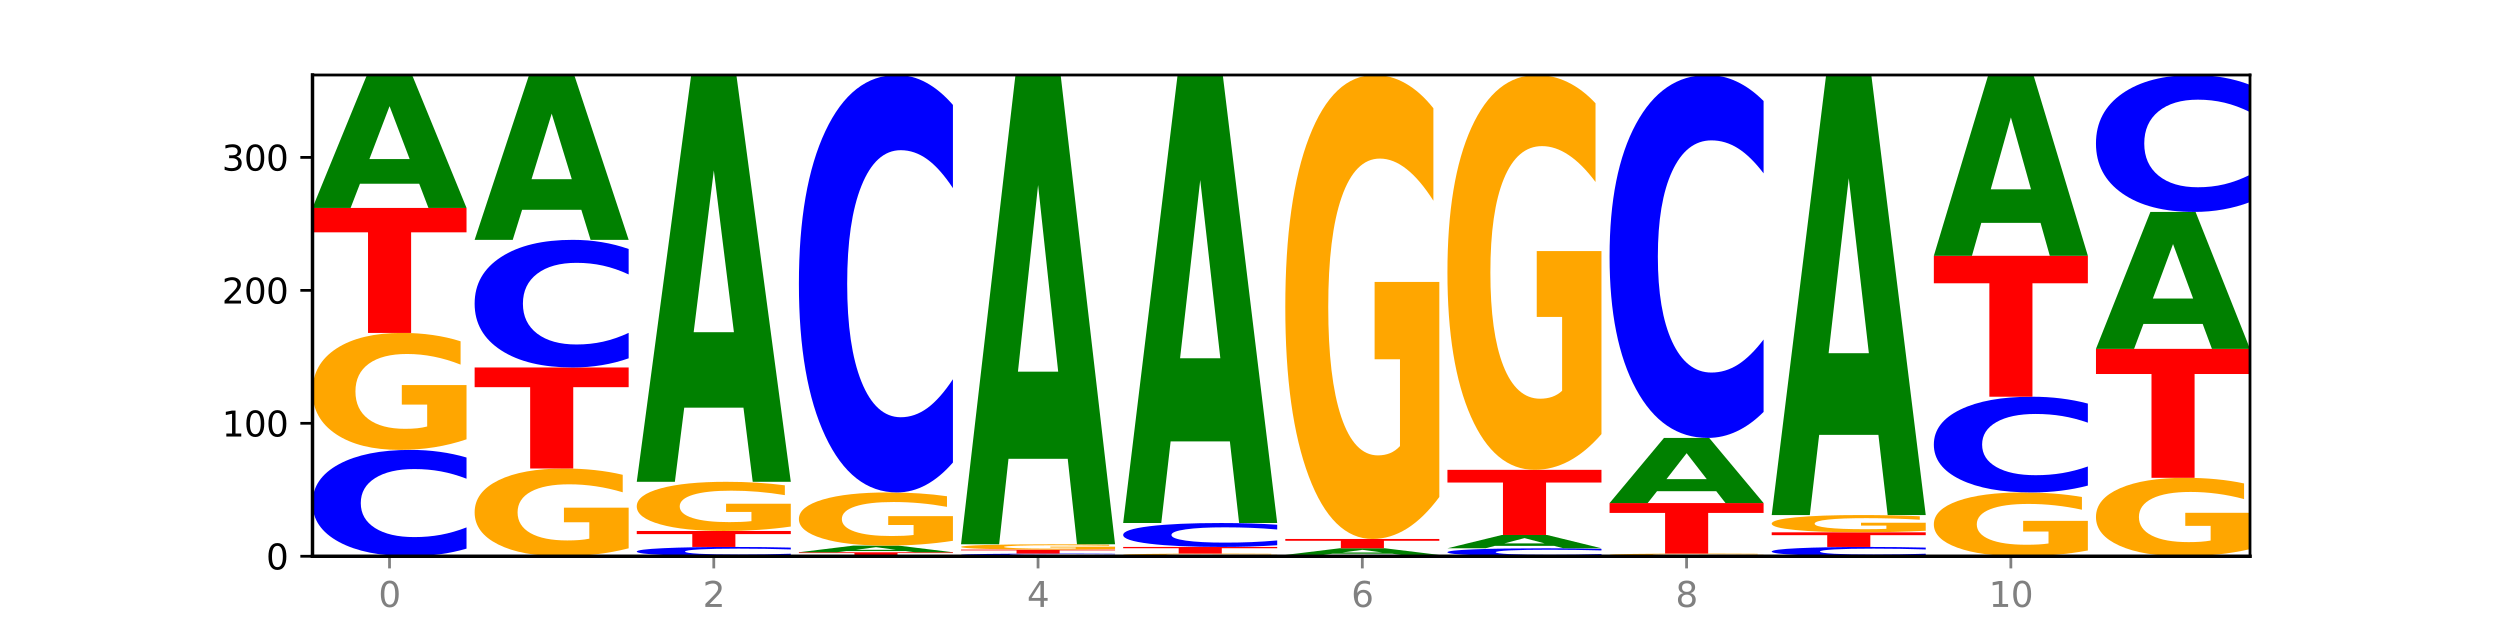
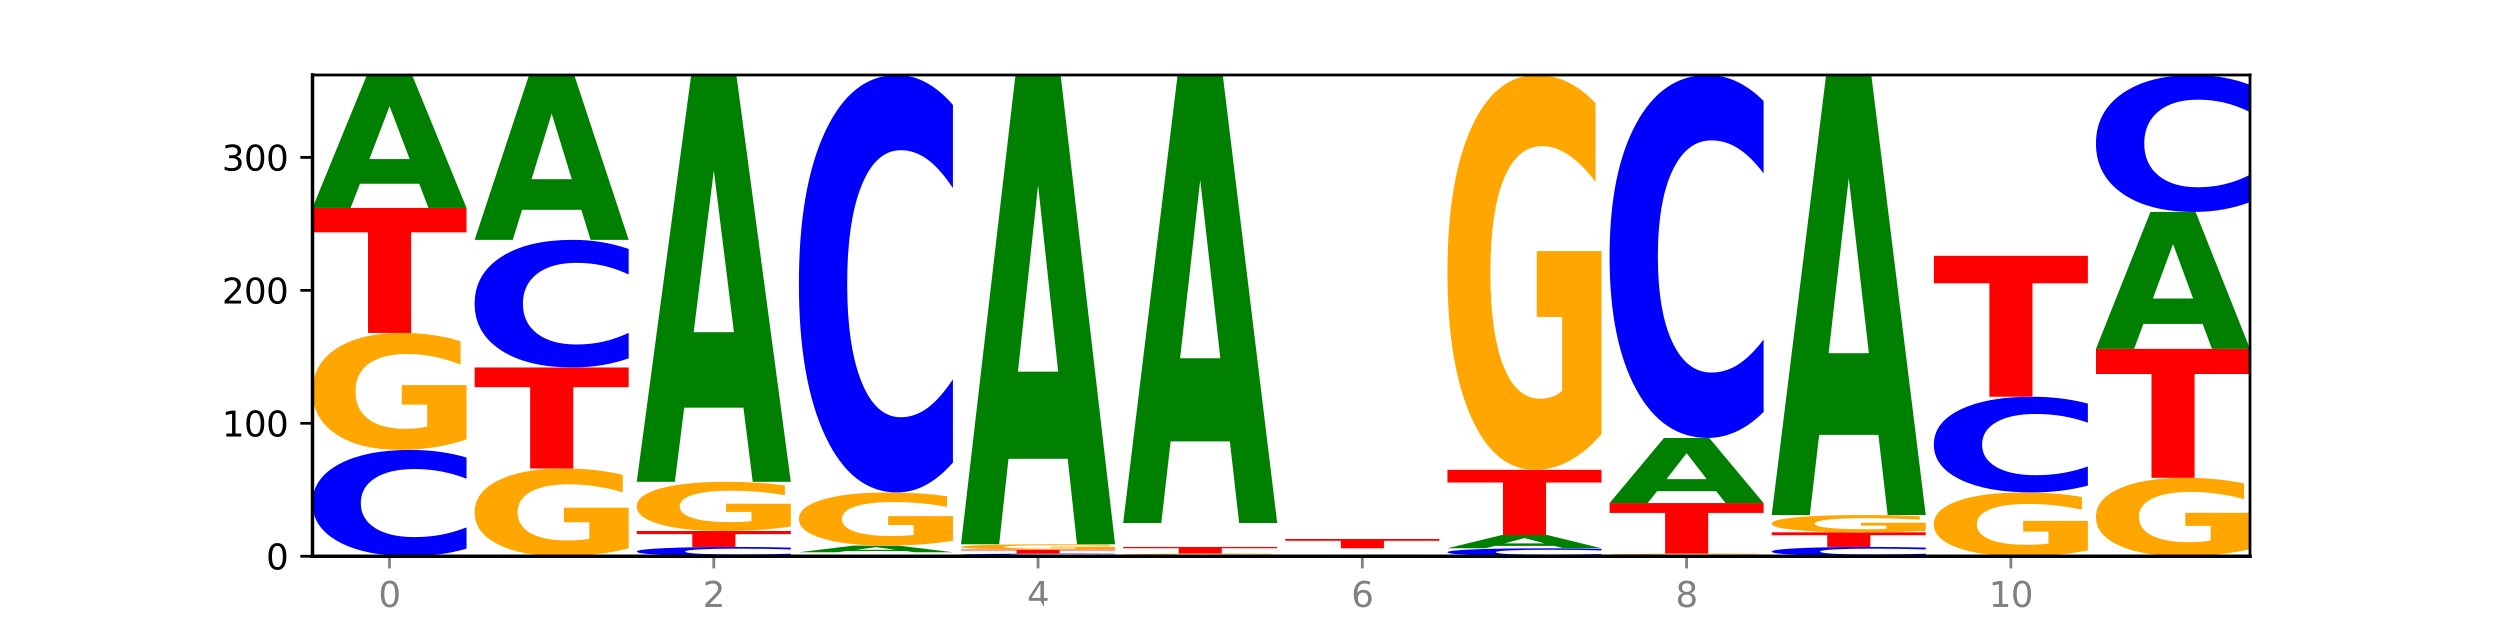
<svg xmlns="http://www.w3.org/2000/svg" xmlns:xlink="http://www.w3.org/1999/xlink" width="720pt" height="180pt" viewBox="0 0 720 180" version="1.1">
  <defs>
    <style type="text/css">*{stroke-linejoin: round; stroke-linecap: butt}</style>
  </defs>
  <g id="figure_1">
    <g id="patch_1">
      <path d="M 0 180  L 720 180  L 720 0  L 0 0  z " style="fill: #ffffff" />
    </g>
    <g id="axes_1">
      <g id="patch_2">
        <path d="M 90 160.2  L 648 160.2  L 648 21.6  L 90 21.6  z " style="fill: #ffffff" />
      </g>
      <g id="line2d_1">
        <path d="M 90 160.2  L 648 160.2  " clip-path="url(#p39545aeeb7)" style="fill: none; stroke: #000000; stroke-width: 0.5; stroke-linecap: square" />
      </g>
      <g id="patch_3">
        <path d="M 134.36 158.004  Q 130.649 159.093 126.637 159.643  Q 122.624 160.2 118.254 160.2  Q 105.222 160.2 97.611 156.075  Q 90 151.949 90 144.895  Q 90 137.814 97.611 133.695  Q 105.222 129.57 118.254 129.57  Q 122.624 129.57 126.637 130.127  Q 130.649 130.677 134.36 131.766  L 134.36 137.871  Q 130.616 136.429 126.983 135.758  Q 123.351 135.087 119.339 135.087  Q 112.141 135.087 108.017 137.701  Q 103.904 140.307 103.904 144.895  Q 103.904 149.463 108.017 152.076  Q 112.141 154.683 119.339 154.683  Q 123.351 154.683 126.983 154.012  Q 130.616 153.335 134.36 151.892  L 134.36 158.004  z " clip-path="url(#p39545aeeb7)" style="fill: #0000ff" />
      </g>
      <g id="patch_4">
        <path d="M 134.36 126.522  Q 129.886 128.046 125.074 128.812  Q 120.263 129.57 115.133 129.57  Q 103.541 129.57 96.77 125.032  Q 90 120.494 90 112.734  Q 90 104.883 96.89 100.38  Q 103.789 95.877 115.789 95.877  Q 120.412 95.877 124.647 96.49  Q 128.892 97.095 132.65 98.292  L 132.65 105.009  Q 128.773 103.471 124.935 102.712  Q 121.098 101.946 117.24 101.946  Q 110.102 101.946 106.235 104.744  Q 102.367 107.535 102.367 112.734  Q 102.367 117.885 106.096 120.696  Q 109.824 123.501 116.684 123.501  Q 118.553 123.501 120.153 123.341  Q 121.754 123.174 123.026 122.826  L 123.026 116.52  L 115.719 116.52  L 115.719 110.904  L 134.36 110.904  L 134.36 126.522  z " clip-path="url(#p39545aeeb7)" style="fill: #ffa600" />
      </g>
      <g id="patch_5">
        <path d="M 90 59.887  L 134.36 59.887  L 134.36 66.906  L 118.401 66.906  L 118.401 95.877  L 105.99 95.877  L 105.99 66.906  L 90 66.906  L 90 59.887  z " clip-path="url(#p39545aeeb7)" style="fill: #ff0000" />
      </g>
      <g id="patch_6">
        <path d="M 120.728 52.913  L 103.668 52.913  L 100.974 59.887  L 90 59.887  L 105.672 21.6  L 118.687 21.6  L 134.36 59.887  L 123.395 59.887  L 120.728 52.913  z M 106.389 45.806  L 117.98 45.806  L 112.194 30.577  L 106.389 45.806  z " clip-path="url(#p39545aeeb7)" style="fill: #008000" />
      </g>
      <g id="patch_7">
        <path d="M 181.054 157.914  Q 176.581 159.057 171.769 159.631  Q 166.957 160.2 161.827 160.2  Q 150.235 160.2 143.465 156.797  Q 136.695 153.393 136.695 147.573  Q 136.695 141.685 143.584 138.308  Q 150.484 134.93 162.483 134.93  Q 167.106 134.93 171.341 135.39  Q 175.586 135.844 179.344 136.742  L 179.344 141.779  Q 175.467 140.625 171.63 140.056  Q 167.792 139.482 163.935 139.482  Q 156.797 139.482 152.929 141.581  Q 149.062 143.674 149.062 147.573  Q 149.062 151.436 152.79 153.545  Q 156.518 155.648 163.378 155.648  Q 165.247 155.648 166.848 155.528  Q 168.448 155.403 169.721 155.142  L 169.721 150.413  L 162.414 150.413  L 162.414 146.2  L 181.054 146.2  L 181.054 157.914  z " clip-path="url(#p39545aeeb7)" style="fill: #ffa600" />
      </g>
      <g id="patch_8">
        <path d="M 136.695 105.832  L 181.054 105.832  L 181.054 111.507  L 165.095 111.507  L 165.095 134.93  L 152.685 134.93  L 152.685 111.507  L 136.695 111.507  L 136.695 105.832  z " clip-path="url(#p39545aeeb7)" style="fill: #ff0000" />
      </g>
      <g id="patch_9">
        <path d="M 181.054 103.197  Q 177.344 104.503 173.331 105.164  Q 169.319 105.832 164.949 105.832  Q 151.917 105.832 144.306 100.882  Q 136.695 95.931 136.695 87.466  Q 136.695 78.969 144.306 74.027  Q 151.917 69.076 164.949 69.076  Q 169.319 69.076 173.331 69.744  Q 177.344 70.405 181.054 71.711  L 181.054 79.038  Q 177.31 77.307 173.678 76.502  Q 170.045 75.697 166.033 75.697  Q 158.835 75.697 154.711 78.833  Q 150.598 81.961 150.598 87.466  Q 150.598 92.947 154.711 96.083  Q 158.835 99.211 166.033 99.211  Q 170.045 99.211 173.678 98.406  Q 177.31 97.594 181.054 95.863  L 181.054 103.197  z " clip-path="url(#p39545aeeb7)" style="fill: #0000ff" />
      </g>
      <g id="patch_10">
        <path d="M 167.423 60.428  L 150.363 60.428  L 147.669 69.076  L 136.695 69.076  L 152.367 21.6  L 165.382 21.6  L 181.054 69.076  L 170.089 69.076  L 167.423 60.428  z M 153.083 51.616  L 164.675 51.616  L 158.888 32.731  L 153.083 51.616  z " clip-path="url(#p39545aeeb7)" style="fill: #008000" />
      </g>
      <g id="patch_11">
        <path d="M 227.749 160.008  Q 224.038 160.103 220.026 160.151  Q 216.014 160.2 211.644 160.2  Q 198.612 160.2 191 159.839  Q 183.389 159.478 183.389 158.861  Q 183.389 158.241 191 157.881  Q 198.612 157.52 211.644 157.52  Q 216.014 157.52 220.026 157.569  Q 224.038 157.617 227.749 157.712  L 227.749 158.246  Q 224.005 158.12 220.372 158.061  Q 216.74 158.003 212.728 158.003  Q 205.53 158.003 201.406 158.231  Q 197.293 158.459 197.293 158.861  Q 197.293 159.26 201.406 159.489  Q 205.53 159.717 212.728 159.717  Q 216.74 159.717 220.372 159.659  Q 224.005 159.599 227.749 159.473  L 227.749 160.008  z " clip-path="url(#p39545aeeb7)" style="fill: #0000ff" />
      </g>
      <g id="patch_12">
        <path d="M 183.389 152.925  L 227.749 152.925  L 227.749 153.821  L 211.79 153.821  L 211.79 157.52  L 199.379 157.52  L 199.379 153.821  L 183.389 153.821  L 183.389 152.925  z " clip-path="url(#p39545aeeb7)" style="fill: #ff0000" />
      </g>
      <g id="patch_13">
        <path d="M 227.749 151.644  Q 223.275 152.285 218.463 152.606  Q 213.652 152.925 208.522 152.925  Q 196.93 152.925 190.159 151.017  Q 183.389 149.109 183.389 145.847  Q 183.389 142.546 190.279 140.652  Q 197.178 138.759 209.178 138.759  Q 213.801 138.759 218.036 139.017  Q 222.281 139.271 226.039 139.775  L 226.039 142.598  Q 222.162 141.952 218.324 141.633  Q 214.487 141.311 210.629 141.311  Q 203.491 141.311 199.624 142.487  Q 195.757 143.661 195.757 145.847  Q 195.757 148.012 199.485 149.194  Q 203.213 150.374 210.073 150.374  Q 211.942 150.374 213.542 150.306  Q 215.143 150.236 216.415 150.09  L 216.415 147.439  L 209.108 147.439  L 209.108 145.077  L 227.749 145.077  L 227.749 151.644  z " clip-path="url(#p39545aeeb7)" style="fill: #ffa600" />
      </g>
      <g id="patch_14">
        <path d="M 214.117 117.416  L 197.057 117.416  L 194.363 138.759  L 183.389 138.759  L 199.062 21.6  L 212.077 21.6  L 227.749 138.759  L 216.784 138.759  L 214.117 117.416  z M 199.778 95.672  L 211.369 95.672  L 205.583 49.069  L 199.778 95.672  z " clip-path="url(#p39545aeeb7)" style="fill: #008000" />
      </g>
      <g id="patch_15">
-         <path d="M 230.084 159.051  L 274.444 159.051  L 274.444 159.275  L 258.484 159.275  L 258.484 160.2  L 246.074 160.2  L 246.074 159.275  L 230.084 159.275  L 230.084 159.051  z " clip-path="url(#p39545aeeb7)" style="fill: #ff0000" />
-       </g>
+         </g>
      <g id="patch_16">
        <path d="M 260.812 158.703  L 243.752 158.703  L 241.058 159.051  L 230.084 159.051  L 245.756 157.137  L 258.771 157.137  L 274.444 159.051  L 263.478 159.051  L 260.812 158.703  z M 246.473 158.347  L 258.064 158.347  L 252.277 157.586  L 246.473 158.347  z " clip-path="url(#p39545aeeb7)" style="fill: #008000" />
      </g>
      <g id="patch_17">
        <path d="M 274.444 155.751  Q 269.97 156.444 265.158 156.792  Q 260.346 157.137 255.216 157.137  Q 243.624 157.137 236.854 155.074  Q 230.084 153.012 230.084 149.484  Q 230.084 145.916 236.973 143.869  Q 243.873 141.822 255.872 141.822  Q 260.495 141.822 264.73 142.1  Q 268.976 142.376 272.734 142.92  L 272.734 145.973  Q 268.856 145.274 265.019 144.929  Q 261.181 144.581 257.324 144.581  Q 250.186 144.581 246.318 145.853  Q 242.451 147.121 242.451 149.484  Q 242.451 151.825 246.179 153.103  Q 249.907 154.378 256.767 154.378  Q 258.636 154.378 260.237 154.306  Q 261.837 154.23 263.11 154.072  L 263.11 151.205  L 255.803 151.205  L 255.803 148.652  L 274.444 148.652  L 274.444 155.751  z " clip-path="url(#p39545aeeb7)" style="fill: #ffa600" />
      </g>
      <g id="patch_18">
        <path d="M 274.444 133.205  Q 270.733 137.476 266.721 139.637  Q 262.708 141.822 258.338 141.822  Q 245.306 141.822 237.695 125.63  Q 230.084 109.438 230.084 81.748  Q 230.084 53.959 237.695 37.792  Q 245.306 21.6 258.338 21.6  Q 262.708 21.6 266.721 23.785  Q 270.733 25.946 274.444 30.217  L 274.444 54.182  Q 270.699 48.52 267.067 45.888  Q 263.435 43.255 259.422 43.255  Q 252.224 43.255 248.1 53.512  Q 243.987 63.744 243.987 81.748  Q 243.987 99.679 248.1 109.935  Q 252.224 120.167 259.422 120.167  Q 263.435 120.167 267.067 117.534  Q 270.699 114.877 274.444 109.215  L 274.444 133.205  z " clip-path="url(#p39545aeeb7)" style="fill: #0000ff" />
      </g>
      <g id="patch_19">
        <path d="M 321.138 160.145  Q 317.427 160.172 313.415 160.186  Q 309.403 160.2 305.033 160.2  Q 292.001 160.2 284.389 160.097  Q 276.778 159.994 276.778 159.817  Q 276.778 159.64 284.389 159.537  Q 292.001 159.434 305.033 159.434  Q 309.403 159.434 313.415 159.448  Q 317.427 159.462 321.138 159.489  L 321.138 159.642  Q 317.394 159.606 313.762 159.589  Q 310.129 159.572 306.117 159.572  Q 298.919 159.572 294.795 159.638  Q 290.682 159.703 290.682 159.817  Q 290.682 159.932 294.795 159.997  Q 298.919 160.062 306.117 160.062  Q 310.129 160.062 313.762 160.045  Q 317.394 160.028 321.138 159.992  L 321.138 160.145  z " clip-path="url(#p39545aeeb7)" style="fill: #0000ff" />
      </g>
      <g id="patch_20">
        <path d="M 276.778 158.286  L 321.138 158.286  L 321.138 158.51  L 305.179 158.51  L 305.179 159.434  L 292.768 159.434  L 292.768 158.51  L 276.778 158.51  L 276.778 158.286  z " clip-path="url(#p39545aeeb7)" style="fill: #ff0000" />
      </g>
      <g id="patch_21">
        <path d="M 321.138 158.147  Q 316.664 158.216 311.853 158.251  Q 307.041 158.286 301.911 158.286  Q 290.319 158.286 283.549 158.079  Q 276.778 157.873 276.778 157.52  Q 276.778 157.164 283.668 156.959  Q 290.567 156.754 302.567 156.754  Q 307.19 156.754 311.425 156.782  Q 315.67 156.81 319.428 156.864  L 319.428 157.169  Q 315.551 157.099 311.713 157.065  Q 307.876 157.03 304.018 157.03  Q 296.88 157.03 293.013 157.157  Q 289.146 157.284 289.146 157.52  Q 289.146 157.754 292.874 157.882  Q 296.602 158.01 303.462 158.01  Q 305.331 158.01 306.931 158.002  Q 308.532 157.995 309.805 157.979  L 309.805 157.692  L 302.497 157.692  L 302.497 157.437  L 321.138 157.437  L 321.138 158.147  z " clip-path="url(#p39545aeeb7)" style="fill: #ffa600" />
      </g>
      <g id="patch_22">
        <path d="M 307.506 132.133  L 290.446 132.133  L 287.753 156.754  L 276.778 156.754  L 292.451 21.6  L 305.466 21.6  L 321.138 156.754  L 310.173 156.754  L 307.506 132.133  z M 293.167 107.049  L 304.758 107.049  L 298.972 53.289  L 293.167 107.049  z " clip-path="url(#p39545aeeb7)" style="fill: #008000" />
      </g>
      <g id="patch_23">
        <path d="M 367.833 160.131  Q 363.359 160.165 358.547 160.183  Q 353.735 160.2 348.605 160.2  Q 337.013 160.2 330.243 160.097  Q 323.473 159.994 323.473 159.817  Q 323.473 159.639 330.362 159.537  Q 337.262 159.434 349.262 159.434  Q 353.884 159.434 358.12 159.448  Q 362.365 159.462 366.123 159.489  L 366.123 159.642  Q 362.245 159.607 358.408 159.59  Q 354.57 159.572 350.713 159.572  Q 343.575 159.572 339.708 159.636  Q 335.84 159.699 335.84 159.817  Q 335.84 159.934 339.568 159.998  Q 343.297 160.062 350.156 160.062  Q 352.025 160.062 353.626 160.058  Q 355.227 160.055 356.499 160.047  L 356.499 159.903  L 349.192 159.903  L 349.192 159.776  L 367.833 159.776  L 367.833 160.131  z " clip-path="url(#p39545aeeb7)" style="fill: #ffa600" />
      </g>
      <g id="patch_24">
        <path d="M 323.473 157.52  L 367.833 157.52  L 367.833 157.893  L 351.873 157.893  L 351.873 159.434  L 339.463 159.434  L 339.463 157.893  L 323.473 157.893  L 323.473 157.52  z " clip-path="url(#p39545aeeb7)" style="fill: #ff0000" />
      </g>
      <g id="patch_25">
-         <path d="M 367.833 157.026  Q 364.122 157.271 360.11 157.395  Q 356.097 157.52 351.727 157.52  Q 338.695 157.52 331.084 156.592  Q 323.473 155.663 323.473 154.076  Q 323.473 152.483 331.084 151.556  Q 338.695 150.628 351.727 150.628  Q 356.097 150.628 360.11 150.753  Q 364.122 150.877 367.833 151.122  L 367.833 152.496  Q 364.088 152.171 360.456 152.02  Q 356.824 151.87 352.811 151.87  Q 345.614 151.87 341.489 152.458  Q 337.376 153.044 337.376 154.076  Q 337.376 155.104 341.489 155.692  Q 345.614 156.278 352.811 156.278  Q 356.824 156.278 360.456 156.128  Q 364.088 155.975 367.833 155.651  L 367.833 157.026  z " clip-path="url(#p39545aeeb7)" style="fill: #0000ff" />
-       </g>
+         </g>
      <g id="patch_26">
        <path d="M 354.201 127.123  L 337.141 127.123  L 334.447 150.628  L 323.473 150.628  L 339.145 21.6  L 352.16 21.6  L 367.833 150.628  L 356.867 150.628  L 354.201 127.123  z M 339.862 103.176  L 351.453 103.176  L 345.666 51.852  L 339.862 103.176  z " clip-path="url(#p39545aeeb7)" style="fill: #008000" />
      </g>
      <g id="patch_27">
        <path d="M 414.527 160.173  Q 410.817 160.186 406.804 160.193  Q 402.792 160.2 398.422 160.2  Q 385.39 160.2 377.779 160.148  Q 370.167 160.097 370.167 160.009  Q 370.167 159.92 377.779 159.869  Q 385.39 159.817 398.422 159.817  Q 402.792 159.817 406.804 159.824  Q 410.817 159.831 414.527 159.845  L 414.527 159.921  Q 410.783 159.903 407.151 159.894  Q 403.518 159.886 399.506 159.886  Q 392.308 159.886 388.184 159.919  Q 384.071 159.951 384.071 160.009  Q 384.071 160.066 388.184 160.098  Q 392.308 160.131 399.506 160.131  Q 403.518 160.131 407.151 160.123  Q 410.783 160.114 414.527 160.096  L 414.527 160.173  z " clip-path="url(#p39545aeeb7)" style="fill: #0000ff" />
      </g>
      <g id="patch_28">
-         <path d="M 400.895 159.468  L 383.835 159.468  L 381.142 159.817  L 370.167 159.817  L 385.84 157.903  L 398.855 157.903  L 414.527 159.817  L 403.562 159.817  L 400.895 159.468  z M 386.556 159.113  L 398.147 159.113  L 392.361 158.352  L 386.556 159.113  z " clip-path="url(#p39545aeeb7)" style="fill: #008000" />
-       </g>
+         </g>
      <g id="patch_29">
        <path d="M 370.167 155.223  L 414.527 155.223  L 414.527 155.745  L 398.568 155.745  L 398.568 157.903  L 386.158 157.903  L 386.158 155.745  L 370.167 155.745  L 370.167 155.223  z " clip-path="url(#p39545aeeb7)" style="fill: #ff0000" />
      </g>
      <g id="patch_30">
-         <path d="M 414.527 143.133  Q 410.053 149.178 405.242 152.214  Q 400.43 155.223 395.3 155.223  Q 383.708 155.223 376.938 137.226  Q 370.167 119.229 370.167 88.453  Q 370.167 57.317 377.057 39.459  Q 383.956 21.6 395.956 21.6  Q 400.579 21.6 404.814 24.029  Q 409.059 26.43 412.817 31.178  L 412.817 57.814  Q 408.94 51.714 405.102 48.705  Q 401.265 45.669 397.408 45.669  Q 390.269 45.669 386.402 56.765  Q 382.535 67.834 382.535 88.453  Q 382.535 108.878 386.263 120.03  Q 389.991 131.153 396.851 131.153  Q 398.72 131.153 400.321 130.519  Q 401.921 129.856 403.194 128.476  L 403.194 103.468  L 395.887 103.468  L 395.887 81.193  L 414.527 81.193  L 414.527 143.133  z " clip-path="url(#p39545aeeb7)" style="fill: #ffa600" />
-       </g>
+         </g>
      <g id="patch_31">
        <path d="M 461.222 160.035  Q 457.511 160.117 453.499 160.158  Q 449.486 160.2 445.116 160.2  Q 432.084 160.2 424.473 159.891  Q 416.862 159.581 416.862 159.052  Q 416.862 158.521 424.473 158.212  Q 432.084 157.903 445.116 157.903  Q 449.486 157.903 453.499 157.945  Q 457.511 157.986 461.222 158.067  L 461.222 158.525  Q 457.478 158.417 453.845 158.367  Q 450.213 158.317 446.2 158.317  Q 439.003 158.317 434.879 158.513  Q 430.766 158.708 430.766 159.052  Q 430.766 159.395 434.879 159.591  Q 439.003 159.786 446.2 159.786  Q 450.213 159.786 453.845 159.736  Q 457.478 159.685 461.222 159.577  L 461.222 160.035  z " clip-path="url(#p39545aeeb7)" style="fill: #0000ff" />
      </g>
      <g id="patch_32">
        <path d="M 447.59 157.205  L 430.53 157.205  L 427.836 157.903  L 416.862 157.903  L 432.534 154.074  L 445.549 154.074  L 461.222 157.903  L 450.257 157.903  L 447.59 157.205  z M 433.251 156.495  L 444.842 156.495  L 439.055 154.972  L 433.251 156.495  z " clip-path="url(#p39545aeeb7)" style="fill: #008000" />
      </g>
      <g id="patch_33">
        <path d="M 416.862 135.313  L 461.222 135.313  L 461.222 138.972  L 445.263 138.972  L 445.263 154.074  L 432.852 154.074  L 432.852 138.972  L 416.862 138.972  L 416.862 135.313  z " clip-path="url(#p39545aeeb7)" style="fill: #ff0000" />
      </g>
      <g id="patch_34">
        <path d="M 461.222 125.025  Q 456.748 130.169 451.936 132.753  Q 447.124 135.313 441.995 135.313  Q 430.403 135.313 423.632 119.998  Q 416.862 104.683 416.862 78.492  Q 416.862 51.996 423.752 36.798  Q 430.651 21.6 442.651 21.6  Q 447.274 21.6 451.509 23.667  Q 455.754 25.711 459.512 29.751  L 459.512 52.418  Q 455.635 47.227 451.797 44.667  Q 447.96 42.083 444.102 42.083  Q 436.964 42.083 433.097 51.526  Q 429.229 60.945 429.229 78.492  Q 429.229 95.874 432.958 105.364  Q 436.686 114.83 443.545 114.83  Q 445.414 114.83 447.015 114.29  Q 448.616 113.726 449.888 112.552  L 449.888 91.27  L 442.581 91.27  L 442.581 72.314  L 461.222 72.314  L 461.222 125.025  z " clip-path="url(#p39545aeeb7)" style="fill: #ffa600" />
      </g>
      <g id="patch_35">
        <path d="M 507.916 160.131  Q 503.443 160.165 498.631 160.183  Q 493.819 160.2 488.689 160.2  Q 477.097 160.2 470.327 160.097  Q 463.556 159.994 463.556 159.817  Q 463.556 159.639 470.446 159.537  Q 477.346 159.434 489.345 159.434  Q 493.968 159.434 498.203 159.448  Q 502.448 159.462 506.206 159.489  L 506.206 159.642  Q 502.329 159.607 498.492 159.59  Q 494.654 159.572 490.797 159.572  Q 483.659 159.572 479.791 159.636  Q 475.924 159.699 475.924 159.817  Q 475.924 159.934 479.652 159.998  Q 483.38 160.062 490.24 160.062  Q 492.109 160.062 493.71 160.058  Q 495.31 160.055 496.583 160.047  L 496.583 159.903  L 489.276 159.903  L 489.276 159.776  L 507.916 159.776  L 507.916 160.131  z " clip-path="url(#p39545aeeb7)" style="fill: #ffa600" />
      </g>
      <g id="patch_36">
        <path d="M 463.556 144.885  L 507.916 144.885  L 507.916 147.723  L 491.957 147.723  L 491.957 159.434  L 479.547 159.434  L 479.547 147.723  L 463.556 147.723  L 463.556 144.885  z " clip-path="url(#p39545aeeb7)" style="fill: #ff0000" />
      </g>
      <g id="patch_37">
        <path d="M 494.285 141.467  L 477.225 141.467  L 474.531 144.885  L 463.556 144.885  L 479.229 126.124  L 492.244 126.124  L 507.916 144.885  L 496.951 144.885  L 494.285 141.467  z M 479.945 137.985  L 491.536 137.985  L 485.75 130.523  L 479.945 137.985  z " clip-path="url(#p39545aeeb7)" style="fill: #008000" />
      </g>
      <g id="patch_38">
        <path d="M 507.916 118.632  Q 504.206 122.346 500.193 124.224  Q 496.181 126.124 491.811 126.124  Q 478.779 126.124 471.168 112.047  Q 463.556 97.969 463.556 73.895  Q 463.556 49.734 471.168 35.678  Q 478.779 21.6 491.811 21.6  Q 496.181 21.6 500.193 23.5  Q 504.206 25.379 507.916 29.092  L 507.916 49.928  Q 504.172 45.005 500.54 42.716  Q 496.907 40.428 492.895 40.428  Q 485.697 40.428 481.573 49.345  Q 477.46 58.241 477.46 73.895  Q 477.46 89.484 481.573 98.401  Q 485.697 107.297 492.895 107.297  Q 496.907 107.297 500.54 105.008  Q 504.172 102.698 507.916 97.775  L 507.916 118.632  z " clip-path="url(#p39545aeeb7)" style="fill: #0000ff" />
      </g>
      <g id="patch_39">
        <path d="M 554.611 160.008  Q 550.9 160.103 546.888 160.151  Q 542.875 160.2 538.505 160.2  Q 525.474 160.2 517.862 159.839  Q 510.251 159.478 510.251 158.861  Q 510.251 158.241 517.862 157.881  Q 525.474 157.52 538.505 157.52  Q 542.875 157.52 546.888 157.569  Q 550.9 157.617 554.611 157.712  L 554.611 158.246  Q 550.867 158.12 547.234 158.061  Q 543.602 158.003 539.59 158.003  Q 532.392 158.003 528.268 158.231  Q 524.155 158.459 524.155 158.861  Q 524.155 159.26 528.268 159.489  Q 532.392 159.717 539.59 159.717  Q 543.602 159.717 547.234 159.659  Q 550.867 159.599 554.611 159.473  L 554.611 160.008  z " clip-path="url(#p39545aeeb7)" style="fill: #0000ff" />
      </g>
      <g id="patch_40">
        <path d="M 510.251 153.308  L 554.611 153.308  L 554.611 154.13  L 538.652 154.13  L 538.652 157.52  L 526.241 157.52  L 526.241 154.13  L 510.251 154.13  L 510.251 153.308  z " clip-path="url(#p39545aeeb7)" style="fill: #ff0000" />
      </g>
      <g id="patch_41">
        <path d="M 554.611 152.858  Q 550.137 153.083 545.325 153.196  Q 540.514 153.308 535.384 153.308  Q 523.792 153.308 517.021 152.638  Q 510.251 151.968 510.251 150.821  Q 510.251 149.661 517.141 148.996  Q 524.04 148.331 536.04 148.331  Q 540.663 148.331 544.898 148.421  Q 549.143 148.511 552.901 148.688  L 552.901 149.68  Q 549.024 149.453 545.186 149.341  Q 541.349 149.227 537.491 149.227  Q 530.353 149.227 526.486 149.641  Q 522.619 150.053 522.619 150.821  Q 522.619 151.582 526.347 151.997  Q 530.075 152.412 536.935 152.412  Q 538.804 152.412 540.404 152.388  Q 542.005 152.363 543.277 152.312  L 543.277 151.38  L 535.97 151.38  L 535.97 150.551  L 554.611 150.551  L 554.611 152.858  z " clip-path="url(#p39545aeeb7)" style="fill: #ffa600" />
      </g>
      <g id="patch_42">
        <path d="M 540.979 125.245  L 523.919 125.245  L 521.225 148.331  L 510.251 148.331  L 525.923 21.6  L 538.938 21.6  L 554.611 148.331  L 543.646 148.331  L 540.979 125.245  z M 526.64 101.724  L 538.231 101.724  L 532.445 51.314  L 526.64 101.724  z " clip-path="url(#p39545aeeb7)" style="fill: #008000" />
      </g>
      <g id="patch_43">
        <path d="M 601.305 158.537  Q 596.832 159.369 592.02 159.786  Q 587.208 160.2 582.078 160.2  Q 570.486 160.2 563.716 157.725  Q 556.946 155.25 556.946 151.017  Q 556.946 146.735 563.835 144.278  Q 570.735 141.822 582.734 141.822  Q 587.357 141.822 591.592 142.156  Q 595.838 142.486 599.595 143.139  L 599.595 146.803  Q 595.718 145.964 591.881 145.55  Q 588.043 145.132 584.186 145.132  Q 577.048 145.132 573.18 146.659  Q 569.313 148.181 569.313 151.017  Q 569.313 153.826 573.041 155.36  Q 576.769 156.89 583.629 156.89  Q 585.498 156.89 587.099 156.802  Q 588.699 156.711 589.972 156.521  L 589.972 153.082  L 582.665 153.082  L 582.665 150.018  L 601.305 150.018  L 601.305 158.537  z " clip-path="url(#p39545aeeb7)" style="fill: #ffa600" />
      </g>
      <g id="patch_44">
        <path d="M 601.305 139.846  Q 597.595 140.826 593.582 141.321  Q 589.57 141.822 585.2 141.822  Q 572.168 141.822 564.557 138.109  Q 556.946 134.397 556.946 128.047  Q 556.946 121.675 564.557 117.968  Q 572.168 114.255 585.2 114.255  Q 589.57 114.255 593.582 114.756  Q 597.595 115.252 601.305 116.231  L 601.305 121.726  Q 597.561 120.428 593.929 119.824  Q 590.297 119.221 586.284 119.221  Q 579.086 119.221 574.962 121.573  Q 570.849 123.919 570.849 128.047  Q 570.849 132.159 574.962 134.51  Q 579.086 136.857 586.284 136.857  Q 590.297 136.857 593.929 136.253  Q 597.561 135.644 601.305 134.345  L 601.305 139.846  z " clip-path="url(#p39545aeeb7)" style="fill: #0000ff" />
      </g>
      <g id="patch_45">
        <path d="M 556.946 73.671  L 601.305 73.671  L 601.305 81.586  L 585.346 81.586  L 585.346 114.255  L 572.936 114.255  L 572.936 81.586  L 556.946 81.586  L 556.946 73.671  z " clip-path="url(#p39545aeeb7)" style="fill: #ff0000" />
      </g>
      <g id="patch_46">
-         <path d="M 587.674 64.185  L 570.614 64.185  L 567.92 73.671  L 556.946 73.671  L 572.618 21.6  L 585.633 21.6  L 601.305 73.671  L 590.34 73.671  L 587.674 64.185  z M 573.335 54.521  L 584.926 54.521  L 579.139 33.809  L 573.335 54.521  z " clip-path="url(#p39545aeeb7)" style="fill: #008000" />
-       </g>
+         </g>
      <g id="patch_47">
        <path d="M 648 158.156  Q 643.526 159.178 638.714 159.691  Q 633.903 160.2 628.773 160.2  Q 617.181 160.2 610.41 157.158  Q 603.64 154.115 603.64 148.912  Q 603.64 143.649 610.53 140.63  Q 617.429 137.61 629.429 137.61  Q 634.052 137.61 638.287 138.021  Q 642.532 138.427 646.29 139.23  L 646.29 143.733  Q 642.413 142.701 638.575 142.193  Q 634.738 141.68 630.88 141.68  Q 623.742 141.68 619.875 143.555  Q 616.008 145.427 616.008 148.912  Q 616.008 152.365 619.736 154.25  Q 623.464 156.131 630.324 156.131  Q 632.193 156.131 633.793 156.024  Q 635.394 155.912 636.666 155.678  L 636.666 151.451  L 629.359 151.451  L 629.359 147.685  L 648 147.685  L 648 158.156  z " clip-path="url(#p39545aeeb7)" style="fill: #ffa600" />
      </g>
      <g id="patch_48">
        <path d="M 603.64 100.472  L 648 100.472  L 648 107.715  L 632.041 107.715  L 632.041 137.61  L 619.63 137.61  L 619.63 107.715  L 603.64 107.715  L 603.64 100.472  z " clip-path="url(#p39545aeeb7)" style="fill: #ff0000" />
      </g>
      <g id="patch_49">
        <path d="M 634.368 93.288  L 617.308 93.288  L 614.614 100.472  L 603.64 100.472  L 619.313 61.036  L 632.328 61.036  L 648 100.472  L 637.035 100.472  L 634.368 93.288  z M 620.029 85.969  L 631.62 85.969  L 625.834 70.282  L 620.029 85.969  z " clip-path="url(#p39545aeeb7)" style="fill: #008000" />
      </g>
      <g id="patch_50">
        <path d="M 648 58.209  Q 644.289 59.61 640.277 60.319  Q 636.265 61.036 631.895 61.036  Q 618.863 61.036 611.251 55.725  Q 603.64 50.413 603.64 41.33  Q 603.64 32.215 611.251 26.911  Q 618.863 21.6 631.895 21.6  Q 636.265 21.6 640.277 22.317  Q 644.289 23.026 648 24.427  L 648 32.288  Q 644.256 30.431 640.623 29.567  Q 636.991 28.704 632.979 28.704  Q 625.781 28.704 621.657 32.068  Q 617.544 35.424 617.544 41.33  Q 617.544 47.212 621.657 50.576  Q 625.781 53.932 632.979 53.932  Q 636.991 53.932 640.623 53.069  Q 644.256 52.197 648 50.34  L 648 58.209  z " clip-path="url(#p39545aeeb7)" style="fill: #0000ff" />
      </g>
      <g id="matplotlib.axis_1">
        <g id="xtick_1">
          <g id="line2d_2">
            <defs>
              <path id="m5869bb1fb3" d="M 0 0  L 0 3.5  " style="stroke: #808080; stroke-width: 0.8" />
            </defs>
            <g>
              <use xlink:href="#m5869bb1fb3" x="112.18" y="160.2" style="fill: #808080; stroke: #808080; stroke-width: 0.8" />
            </g>
          </g>
          <g id="text_1">
            <g style="fill: #808080" transform="translate(108.999 174.798) scale(0.1 -0.1)">
              <defs>
                <path id="DejaVuSans-30" d="M 2034 4250  Q 1547 4250 1301 3770  Q 1056 3291 1056 2328  Q 1056 1369 1301 889  Q 1547 409 2034 409  Q 2525 409 2770 889  Q 3016 1369 3016 2328  Q 3016 3291 2770 3770  Q 2525 4250 2034 4250  z M 2034 4750  Q 2819 4750 3233 4129  Q 3647 3509 3647 2328  Q 3647 1150 3233 529  Q 2819 -91 2034 -91  Q 1250 -91 836 529  Q 422 1150 422 2328  Q 422 3509 836 4129  Q 1250 4750 2034 4750  z " transform="scale(0.016)" />
              </defs>
              <use xlink:href="#DejaVuSans-30" />
            </g>
          </g>
        </g>
        <g id="xtick_2">
          <g id="line2d_3">
            <g>
              <use xlink:href="#m5869bb1fb3" x="205.569" y="160.2" style="fill: #808080; stroke: #808080; stroke-width: 0.8" />
            </g>
          </g>
          <g id="text_2">
            <g style="fill: #808080" transform="translate(202.388 174.798) scale(0.1 -0.1)">
              <defs>
                <path id="DejaVuSans-32" d="M 1228 531  L 3431 531  L 3431 0  L 469 0  L 469 531  Q 828 903 1448 1529  Q 2069 2156 2228 2338  Q 2531 2678 2651 2914  Q 2772 3150 2772 3378  Q 2772 3750 2511 3984  Q 2250 4219 1831 4219  Q 1534 4219 1204 4116  Q 875 4013 500 3803  L 500 4441  Q 881 4594 1212 4672  Q 1544 4750 1819 4750  Q 2544 4750 2975 4387  Q 3406 4025 3406 3419  Q 3406 3131 3298 2873  Q 3191 2616 2906 2266  Q 2828 2175 2409 1742  Q 1991 1309 1228 531  z " transform="scale(0.016)" />
              </defs>
              <use xlink:href="#DejaVuSans-32" />
            </g>
          </g>
        </g>
        <g id="xtick_3">
          <g id="line2d_4">
            <g>
              <use xlink:href="#m5869bb1fb3" x="298.958" y="160.2" style="fill: #808080; stroke: #808080; stroke-width: 0.8" />
            </g>
          </g>
          <g id="text_3">
            <g style="fill: #808080" transform="translate(295.777 174.798) scale(0.1 -0.1)">
              <defs>
-                 <path id="DejaVuSans-34" d="M 2419 4116  L 825 1625  L 2419 1625  L 2419 4116  z M 2253 4666  L 3047 4666  L 3047 1625  L 3713 1625  L 3713 1100  L 3047 1100  L 3047 0  L 2419 0  L 2419 1100  L 313 1100  L 313 1709  L 2253 4666  z " transform="scale(0.016)" />
+                 <path id="DejaVuSans-34" d="M 2419 4116  L 825 1625  L 2419 1625  L 2419 4116  z M 2253 4666  L 3047 4666  L 3047 1625  L 3713 1625  L 3713 1100  L 3047 1100  L 3047 0  L 2419 1100  L 313 1100  L 313 1709  L 2253 4666  z " transform="scale(0.016)" />
              </defs>
              <use xlink:href="#DejaVuSans-34" />
            </g>
          </g>
        </g>
        <g id="xtick_4">
          <g id="line2d_5">
            <g>
              <use xlink:href="#m5869bb1fb3" x="392.347" y="160.2" style="fill: #808080; stroke: #808080; stroke-width: 0.8" />
            </g>
          </g>
          <g id="text_4">
            <g style="fill: #808080" transform="translate(389.166 174.798) scale(0.1 -0.1)">
              <defs>
                <path id="DejaVuSans-36" d="M 2113 2584  Q 1688 2584 1439 2293  Q 1191 2003 1191 1497  Q 1191 994 1439 701  Q 1688 409 2113 409  Q 2538 409 2786 701  Q 3034 994 3034 1497  Q 3034 2003 2786 2293  Q 2538 2584 2113 2584  z M 3366 4563  L 3366 3988  Q 3128 4100 2886 4159  Q 2644 4219 2406 4219  Q 1781 4219 1451 3797  Q 1122 3375 1075 2522  Q 1259 2794 1537 2939  Q 1816 3084 2150 3084  Q 2853 3084 3261 2657  Q 3669 2231 3669 1497  Q 3669 778 3244 343  Q 2819 -91 2113 -91  Q 1303 -91 875 529  Q 447 1150 447 2328  Q 447 3434 972 4092  Q 1497 4750 2381 4750  Q 2619 4750 2861 4703  Q 3103 4656 3366 4563  z " transform="scale(0.016)" />
              </defs>
              <use xlink:href="#DejaVuSans-36" />
            </g>
          </g>
        </g>
        <g id="xtick_5">
          <g id="line2d_6">
            <g>
              <use xlink:href="#m5869bb1fb3" x="485.736" y="160.2" style="fill: #808080; stroke: #808080; stroke-width: 0.8" />
            </g>
          </g>
          <g id="text_5">
            <g style="fill: #808080" transform="translate(482.555 174.798) scale(0.1 -0.1)">
              <defs>
                <path id="DejaVuSans-38" d="M 2034 2216  Q 1584 2216 1326 1975  Q 1069 1734 1069 1313  Q 1069 891 1326 650  Q 1584 409 2034 409  Q 2484 409 2743 651  Q 3003 894 3003 1313  Q 3003 1734 2745 1975  Q 2488 2216 2034 2216  z M 1403 2484  Q 997 2584 770 2862  Q 544 3141 544 3541  Q 544 4100 942 4425  Q 1341 4750 2034 4750  Q 2731 4750 3128 4425  Q 3525 4100 3525 3541  Q 3525 3141 3298 2862  Q 3072 2584 2669 2484  Q 3125 2378 3379 2068  Q 3634 1759 3634 1313  Q 3634 634 3220 271  Q 2806 -91 2034 -91  Q 1263 -91 848 271  Q 434 634 434 1313  Q 434 1759 690 2068  Q 947 2378 1403 2484  z M 1172 3481  Q 1172 3119 1398 2916  Q 1625 2713 2034 2713  Q 2441 2713 2670 2916  Q 2900 3119 2900 3481  Q 2900 3844 2670 4047  Q 2441 4250 2034 4250  Q 1625 4250 1398 4047  Q 1172 3844 1172 3481  z " transform="scale(0.016)" />
              </defs>
              <use xlink:href="#DejaVuSans-38" />
            </g>
          </g>
        </g>
        <g id="xtick_6">
          <g id="line2d_7">
            <g>
              <use xlink:href="#m5869bb1fb3" x="579.126" y="160.2" style="fill: #808080; stroke: #808080; stroke-width: 0.8" />
            </g>
          </g>
          <g id="text_6">
            <g style="fill: #808080" transform="translate(572.763 174.798) scale(0.1 -0.1)">
              <defs>
                <path id="DejaVuSans-31" d="M 794 531  L 1825 531  L 1825 4091  L 703 3866  L 703 4441  L 1819 4666  L 2450 4666  L 2450 531  L 3481 531  L 3481 0  L 794 0  L 794 531  z " transform="scale(0.016)" />
              </defs>
              <use xlink:href="#DejaVuSans-31" />
              <use xlink:href="#DejaVuSans-30" x="63.623" />
            </g>
          </g>
        </g>
      </g>
      <g id="matplotlib.axis_2">
        <g id="ytick_1">
          <g id="line2d_8">
            <defs>
              <path id="m32ead4f6ba" d="M 0 0  L -3.5 0  " style="stroke: #000000; stroke-width: 0.8" />
            </defs>
            <g>
              <use xlink:href="#m32ead4f6ba" x="90" y="160.2" style="stroke: #000000; stroke-width: 0.8" />
            </g>
          </g>
          <g id="text_7">
            <g transform="translate(76.638 163.999) scale(0.1 -0.1)">
              <use xlink:href="#DejaVuSans-30" />
            </g>
          </g>
        </g>
        <g id="ytick_2">
          <g id="line2d_9">
            <g>
              <use xlink:href="#m32ead4f6ba" x="90" y="121.913" style="stroke: #000000; stroke-width: 0.8" />
            </g>
          </g>
          <g id="text_8">
            <g transform="translate(63.913 125.712) scale(0.1 -0.1)">
              <use xlink:href="#DejaVuSans-31" />
              <use xlink:href="#DejaVuSans-30" x="63.623" />
              <use xlink:href="#DejaVuSans-30" x="127.246" />
            </g>
          </g>
        </g>
        <g id="ytick_3">
          <g id="line2d_10">
            <g>
              <use xlink:href="#m32ead4f6ba" x="90" y="83.625" style="stroke: #000000; stroke-width: 0.8" />
            </g>
          </g>
          <g id="text_9">
            <g transform="translate(63.913 87.425) scale(0.1 -0.1)">
              <use xlink:href="#DejaVuSans-32" />
              <use xlink:href="#DejaVuSans-30" x="63.623" />
              <use xlink:href="#DejaVuSans-30" x="127.246" />
            </g>
          </g>
        </g>
        <g id="ytick_4">
          <g id="line2d_11">
            <g>
              <use xlink:href="#m32ead4f6ba" x="90" y="45.338" style="stroke: #000000; stroke-width: 0.8" />
            </g>
          </g>
          <g id="text_10">
            <g transform="translate(63.913 49.137) scale(0.1 -0.1)">
              <defs>
                <path id="DejaVuSans-33" d="M 2597 2516  Q 3050 2419 3304 2112  Q 3559 1806 3559 1356  Q 3559 666 3084 287  Q 2609 -91 1734 -91  Q 1441 -91 1130 -33  Q 819 25 488 141  L 488 750  Q 750 597 1062 519  Q 1375 441 1716 441  Q 2309 441 2620 675  Q 2931 909 2931 1356  Q 2931 1769 2642 2001  Q 2353 2234 1838 2234  L 1294 2234  L 1294 2753  L 1863 2753  Q 2328 2753 2575 2939  Q 2822 3125 2822 3475  Q 2822 3834 2567 4026  Q 2313 4219 1838 4219  Q 1578 4219 1281 4162  Q 984 4106 628 3988  L 628 4550  Q 988 4650 1302 4700  Q 1616 4750 1894 4750  Q 2613 4750 3031 4423  Q 3450 4097 3450 3541  Q 3450 3153 3228 2886  Q 3006 2619 2597 2516  z " transform="scale(0.016)" />
              </defs>
              <use xlink:href="#DejaVuSans-33" />
              <use xlink:href="#DejaVuSans-30" x="63.623" />
              <use xlink:href="#DejaVuSans-30" x="127.246" />
            </g>
          </g>
        </g>
      </g>
      <g id="patch_51">
        <path d="M 90 160.2  L 90 21.6  " style="fill: none; stroke: #000000; stroke-linejoin: miter; stroke-linecap: square" />
      </g>
      <g id="patch_52">
        <path d="M 648 160.2  L 648 21.6  " style="fill: none; stroke: #000000; stroke-width: 0.8; stroke-linejoin: miter; stroke-linecap: square" />
      </g>
      <g id="patch_53">
        <path d="M 90 160.2  L 648 160.2  " style="fill: none; stroke: #000000; stroke-linejoin: miter; stroke-linecap: square" />
      </g>
      <g id="patch_54">
        <path d="M 90 21.6  L 648 21.6  " style="fill: none; stroke: #000000; stroke-width: 0.8; stroke-linejoin: miter; stroke-linecap: square" />
      </g>
    </g>
  </g>
  <defs>
    <clipPath id="p39545aeeb7">
      <rect x="90" y="21.6" width="558" height="138.6" />
    </clipPath>
  </defs>
</svg>